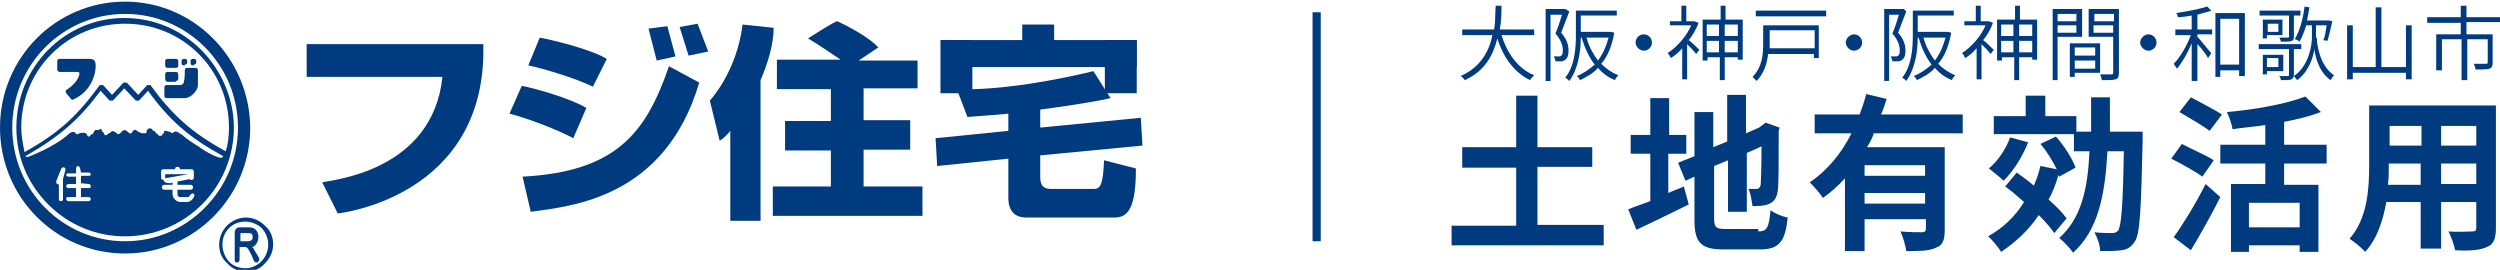
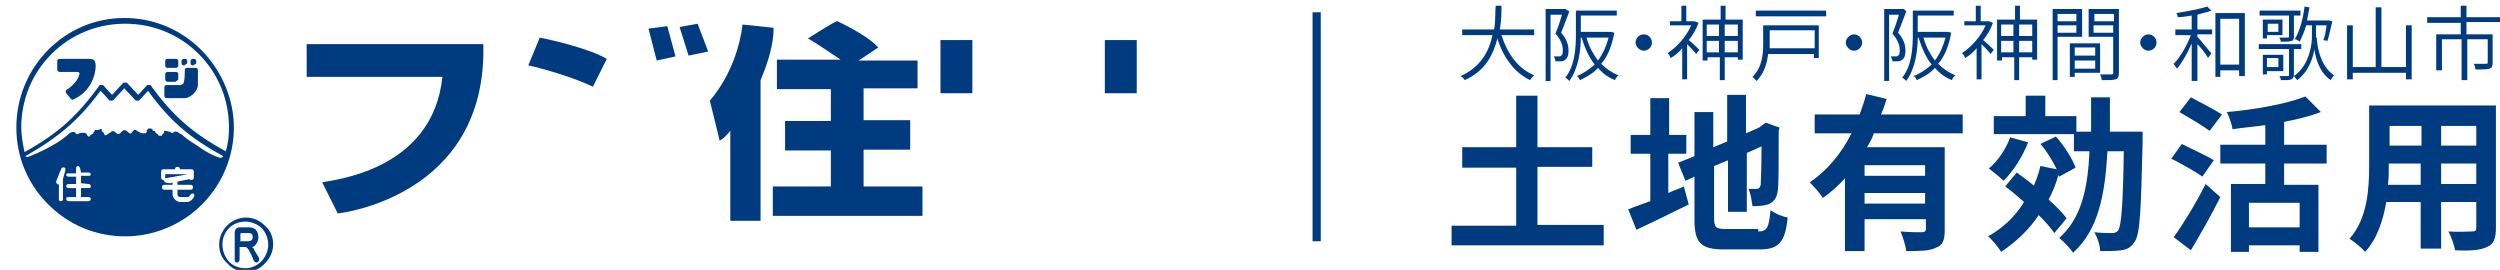
<svg xmlns="http://www.w3.org/2000/svg" version="1.1" id="レイヤー_1" x="0px" y="0px" width="305.7px" height="33px" viewBox="0 0 305.7 33" style="enable-background:new 0 0 305.7 33;" xml:space="preserve">
  <style type="text/css">
	.st0{fill:#003B80;}
</style>
  <g>
    <g>
      <g>
        <g>
-           <path class="st0" d="M15.3,0.2C6.8,0.2,0,7.1,0,15.6C0,24.1,6.8,31,15.3,31c8.4,0,15.3-6.9,15.3-15.4      C30.5,7.1,23.7,0.2,15.3,0.2z M15.3,29.5c-7.6,0-13.8-6.2-13.8-13.9c0-7.7,6.2-13.9,13.8-13.9c7.6,0,13.8,6.2,13.8,13.9      C29.1,23.2,22.9,29.5,15.3,29.5z" />
          <path class="st0" d="M30.1,33.2c0.9,0,1.7-0.3,2.3-1c0.6-0.6,1-1.4,1-2.3c0-0.9-0.3-1.7-1-2.3c-0.6-0.6-1.4-1-2.3-1      c-1.8,0-3.3,1.5-3.3,3.3c0,0.9,0.3,1.7,1,2.3C28.4,32.9,29.2,33.2,30.1,33.2z M27.2,29.9c0-0.8,0.3-1.5,0.8-2      c0.5-0.5,1.2-0.8,2-0.8c0.7,0,1.5,0.3,2,0.8c0.5,0.5,0.8,1.3,0.8,2c0,1.6-1.3,2.9-2.8,2.9c-0.8,0-1.5-0.3-2-0.8      C27.5,31.4,27.2,30.7,27.2,29.9z" />
          <path class="st0" d="M29.3,30.2v1.5c0,0.2-0.1,0.4-0.3,0.4c-0.2,0-0.3-0.1-0.3-0.3v-3.3c0-0.4,0.2-0.7,0.6-0.7h1.2      c0.7,0,1.1,0.5,1.1,1.2c0,0.4-0.2,0.8-0.4,1c-0.1,0.1-0.2,0.2-0.4,0.2c0.2,0.1,0.3,0.3,0.3,0.4l0.5,0.8c0.1,0.2,0.1,0.2,0.1,0.3      c0,0.1-0.1,0.4-0.3,0.4c-0.2,0-0.3-0.1-0.4-0.3l-0.2-0.5c-0.2-0.4-0.5-1.1-0.8-1.1H29.3z M29.3,29.5h1c0.3,0,0.6-0.1,0.6-0.5      c0-0.4-0.2-0.5-0.5-0.5h-0.8c-0.2,0-0.2,0-0.2,0.2V29.5z" />
          <path class="st0" d="M7.3,8.8C7.2,8.8,7,8.7,7,8.5v-1c0-0.2,0.1-0.3,0.3-0.3h3.6c0.6,0,0.8,0.2,0.8,0.9c0,0.9-0.5,3-2.6,4      c-0.2,0.1-0.3,0.2-0.5-0.1l-0.5-0.6C8,11.2,8,11.1,8.1,11c0.2-0.1,1.4-0.9,1.6-1.9c0.1-0.3-0.2-0.3-0.3-0.3H7.3z" />
          <path class="st0" d="M21.5,8.3c0.2,0,0.3-0.1,0.3-0.3V7.5c0-0.2-0.1-0.3-0.3-0.3h-1c-0.2,0-0.3,0.1-0.3,0.3V8      c0,0.2,0.1,0.3,0.3,0.3H21.5z" />
          <path class="st0" d="M21.5,9.9c0.2,0,0.3-0.1,0.3-0.3V9.1c0-0.2-0.1-0.3-0.3-0.3h-1c-0.2,0-0.3,0.1-0.3,0.3v0.6      c0,0.1,0.1,0.3,0.3,0.3H21.5z" />
          <path class="st0" d="M22.6,8.6c0-0.2,0.1-0.3,0.3-0.3h1c0.2,0,0.3,0.1,0.3,0.3v1.8c0,0.7-0.9,1.6-1.6,1.6h-2.2      c-0.2,0-0.3-0.1-0.3-0.3v-1c0-0.2,0.1-0.3,0.3-0.3h1.6c0.3,0,0.5-0.2,0.5-0.5C22.6,9.7,22.6,8.6,22.6,8.6z" />
          <path class="st0" d="M22.6,7.9c0.2,0,0.3-0.1,0.3-0.3V7.5c0-0.2-0.1-0.3-0.3-0.3h-0.1c-0.2,0-0.3,0.1-0.3,0.3v0.2      c0,0.2,0.1,0.3,0.3,0.3H22.6z" />
          <path class="st0" d="M23.7,7.9c0.2,0,0.3-0.1,0.3-0.3V7.5c0-0.2-0.1-0.3-0.3-0.3h-0.1c-0.2,0-0.3,0.1-0.3,0.3v0.2      c0,0.2,0.1,0.3,0.3,0.3H23.7z" />
          <path class="st0" d="M20.2,21.3v0.4c0,0,0,0.1,0,0.1l2.8-0.5H20.2z" />
          <path class="st0" d="M24.6,6.1c-2.5-2.5-5.8-3.9-9.4-3.9C7.9,2.2,2,8.2,2,15.6c0,3.6,1.4,6.9,3.9,9.4c2.5,2.5,5.8,3.9,9.4,3.9      c3.5,0,6.9-1.4,9.4-3.9c2.5-2.5,3.9-5.9,3.9-9.4S27.1,8.6,24.6,6.1z M8,20.8l-0.3,1.1c0,0,0,2.5,0,2.5c0,0.1-0.1,0.2-0.3,0.2      c-0.1,0-0.2-0.1-0.2-0.2v-1.9c-0.1,0.1,0,0.1-0.2,0c-0.1-0.1-0.2-0.2-0.1-0.4l0.6-1.5c0.1-0.1,0.2-0.2,0.4-0.1      C8,20.5,8,20.7,8,20.8z M10.8,22.5L10.8,22.5c0.2,0,0.3,0.1,0.3,0.3c0,0.2-0.1,0.2-0.3,0.2H9.9v1.1l0.9,0v0      c0.2,0,0.3,0.1,0.3,0.2c0,0.2-0.1,0.3-0.3,0.3H8.4c-0.2,0-0.3-0.1-0.3-0.3c0-0.2,0.1-0.2,0.3-0.2l0,0h0.9V23H8.4      c-0.2,0-0.3-0.1-0.3-0.2c0-0.2,0.1-0.3,0.3-0.3v0h0.9v-0.9H8.4c-0.2,0-0.3-0.1-0.3-0.2c0-0.2,0.1-0.2,0.3-0.2l0,0h0.9l0-0.5      c0-0.2,0-0.3,0.2-0.4c0.2,0,0.2,0.1,0.3,0.3l0.1,0.5h0.9l0,0c0.2,0,0.3,0.1,0.3,0.2c0,0.2-0.1,0.2-0.3,0.2H9.9v0.9L10.8,22.5z       M23.7,24.1c0,0.1-0.4,0.6-0.8,0.6h-0.8c-0.3,0-0.5-0.1-0.7-0.3c-0.2-0.2-0.3-0.4-0.3-0.7v-0.5h-1c-0.2,0-0.3-0.1-0.3-0.3      c0-0.2,0.1-0.3,0.3-0.3h1v-0.3l-0.2,0.1c-0.2,0-0.7,0-0.8-0.2C20,22.1,20,22,20,22c0,0,0,0,0,0c-0.2,0-0.3-0.1-0.3-0.3V21      c0-0.2,0.1-0.3,0.3-0.3h1.4v0c0-0.2,0.1-0.3,0.3-0.3c0.2,0,0.3,0.1,0.3,0.3v0h1.4c0.2,0,0.3,0.1,0.3,0.3v0.7      c0,0.2-0.1,0.3-0.3,0.3c-0.1,0-0.2,0-0.2-0.1l-1.5,0.3v0.4h1.6c0.2,0,0.3,0.1,0.3,0.3c0,0.2-0.1,0.3-0.3,0.3h-1.6v0.5      c0,0.1,0,0.2,0.1,0.3c0.1,0.1,0.2,0.1,0.3,0.1H23c0.1,0,0.2-0.2,0.3-0.3h0c0.1-0.1,0.2-0.2,0.4-0.1C23.8,23.8,23.8,24,23.7,24.1      z M27,19.3c-0.3,0-1.5-0.5-2.6-1.3c-0.8-0.5-1.7-1.1-2-1.4c-0.2-0.2-0.5-0.3-0.6-0.4c-0.1-0.1-0.4-0.2-0.6,0      c-0.2,0.2-0.3-0.1-0.5-0.1c-0.2,0-0.2-0.1-0.5-0.1c-0.3,0,0,0.2-0.2,0.3c-0.2,0.1-0.2,0.3-0.2,0.3h-0.4c0-0.1-0.1-0.2-0.3-0.3      C19,16.2,18.9,16,18.9,16h-0.2c0,0,0-0.3-0.4-0.3c-0.1,0-0.2,0-0.2,0.1c-0.4,0.2,0,0.1-0.2,0.4c-0.1,0.1,0.1,0.1-0.5,0.1      c-0.1,0-0.5-0.2-0.5-0.2c-0.5-0.4-0.5-0.2-0.7,0c-0.2,0.3-0.3,0.3-0.6,0c-0.3-0.3-0.6-0.2-0.8,0.1c-0.1,0.1-0.2,0.2-0.4,0.2      c-0.2-0.1-0.3-0.3-0.4-0.3c-0.4-0.2-0.4,0.1-0.5,0.1c-0.1,0-0.6,0.5-0.7,0.3c-0.1-0.1-0.1-0.4-0.3-0.4c-0.1,0,0-0.3-0.1-0.3      c-0.1-0.1-0.3,0.1-0.4,0.1c-0.2,0-0.3,0-0.4,0c-0.1,0,0,0,0,0.1c-0.1,0.1-0.2,0.2-0.2,0.3c0,0.1-0.2,0.1-0.3,0.2      c-0.2,0.2-0.1,0.2-0.2,0.2c-0.2,0-0.2-0.1-0.3-0.3c-0.1-0.2-0.6-0.2-0.9-0.1c-0.1,0,0,0.1-0.2,0.1c-0.2,0.1-0.3-0.2-0.3-0.2      S8.9,16,8.5,16.3c-1.8,1.7-5.1,2.9-5.1,2.9c-0.1,0-0.2,0-0.3-0.1c4.2-2.4,6.6-4.5,9.2-8l1.1,1.2l0.4,0l1.4-1.5l1.4,1.5l0.4,0      l1.1-1.2c2.6,3.6,5,5.7,9.2,8C27.3,19.2,27.1,19.3,27,19.3z M18.4,10.4l-0.4,0l-1.1,1.2l-1.4-1.5h-0.4l-1.4,1.5l-1.1-1.2l-0.4,0      c-2.7,3.7-4.9,5.8-9.2,8.2c-0.2-1-0.4-2-0.4-3c0-3.4,1.3-6.6,3.7-9c2.4-2.4,5.6-3.7,9-3.7c3.4,0,6.6,1.3,9,3.7      c2.4,2.4,3.7,5.6,3.7,9c0,1-0.1,2-0.4,2.9C23.4,16.2,21,14,18.4,10.4z" />
        </g>
        <g>
          <rect x="115" y="4.9" class="st0" width="3.9" height="6.5" />
          <rect x="135.1" y="4.9" class="st0" width="3.9" height="6.5" />
          <g>
            <path class="st0" d="M37.5,5.4h21.6c0.5,18.8-17.8,20.7-17.8,20.7l-1.9-3.8C40.5,22,52.9,21,54.1,9.4H37.5V5.4z" />
            <g>
-               <path class="st0" d="M63.9,21.6l1,4.3c4.9-0.7,16.4-1.6,20.6-15.8l-3.7-2C79,16.3,75.3,21,63.9,21.6z" />
-               <path class="st0" d="M71.7,13.2c-2-1.2-6.3-2.4-7.9-2.7l-1.5,3.4c1.7,0.4,5.8,1.9,7.8,3L71.7,13.2z" />
              <path class="st0" d="M74.2,7.2c-2-1.2-6.6-2.3-8.2-2.6l-1.4,3.4c1.6,0.3,5.9,1.6,7.9,2.6L74.2,7.2z" />
              <polygon class="st0" points="82.6,6.9 81.6,3.2 79.3,3.5 80.3,7.4       " />
              <polygon class="st0" points="86.6,6.3 85.3,2.9 83.1,3.3 84.2,6.8       " />
            </g>
            <g>
              <path class="st0" d="M90.8,3c-0.7,5.8-4,9.3-4,9.3l1.2,4.9c0.4-0.2,0.8-0.6,1.3-1.2v11H93V9.8c0.9-2.1,1.6-4.4,1.6-6.4L90.8,3        z" />
              <path class="st0" d="M105.6,22.7v-4.4h5.7v-3.6h-5.7v-3.9h6.6V7.4H105l2.4-1.6c-1-1.1-3.1-2.3-5-3.2c-0.2-0.1-3.6,2.1-3.6,2.1        c0.9,0.5,2.8,1.8,4,2.6h-7.8v3.6h6.6v3.9h-5.6v3.6h5.6v4.4h-7.1v3.6h18.3v-3.6H105.6z" />
            </g>
            <g>
-               <polygon class="st0" points="139,4.9 128.9,4.9 128.9,3 125,3 125,4.9 115.1,4.9 115.1,8.2 139,8.2       " />
-               <path class="st0" d="M133.8,23.1h-5.3c-1,0-1.3-0.5-1.3-1.5V19l12.5-1.2l-0.2-3.4l-12.3,1.2v-2.2c3.8-0.5,7.4-1.1,8.6-1.4        l-2.1-3.3c-4.1,1-11.3,2.4-16.7,2.2l1.3,3.4c1.2-0.1,3-0.2,5-0.4V16l-8.9,0.9l0.2,3.4l8.7-0.9v4.8c0,1.5,0.7,2.4,2.2,2.4h10.8        c1.7,0,2.6-1.3,2.6-6l-3.9-1C134.9,22.4,134.6,23.1,133.8,23.1z" />
-             </g>
+               </g>
          </g>
        </g>
      </g>
    </g>
    <g>
      <path class="st0" d="M196.1,27.6V30h-18.6v-2.4h7.9v-7.1h-6.6V18h6.6v-6.3h2.6V18h6.7v2.4h-6.7v7.1H196.1z" />
      <path class="st0" d="M204,23.6c0.6-0.3,1.3-0.5,1.9-0.8l0.6,2.2c-2.2,1.1-4.5,2.2-6.4,3.1l-1-2.5c0.7-0.3,1.6-0.6,2.7-1v-5.8h-2.4    v-2.3h2.4V12h2.3v4.5h2.1v2.3H204V23.6z M215,28.3c1.1,0,1.3-0.5,1.5-2.6c0.5,0.4,1.5,0.8,2.1,0.9c-0.3,2.9-1,3.9-3.4,3.9h-4.4    c-2.8,0-3.6-0.8-3.6-3.6v-5.3l-1.1,0.5l-0.9-2.2l2-0.8v-5.4h2.3V18l1.7-0.7v-5.7h2.3v4.7l1.6-0.7l0.4-0.3l0.4-0.3l1.7,0.6    l-0.1,0.4c0,3.9,0,6.4-0.1,7.2c-0.1,0.9-0.4,1.4-1,1.7c-0.6,0.3-1.5,0.3-2.1,0.3c-0.1-0.6-0.2-1.5-0.5-2.1c0.3,0,0.8,0,1,0    c0.2,0,0.4-0.1,0.5-0.5c0-0.3,0.1-1.8,0.1-4.7l-1.8,0.8v7.2h-2.3v-6.3l-1.7,0.7v6.3c0,1.2,0.2,1.4,1.4,1.4H215z" />
      <path class="st0" d="M229.1,16.4c-0.2,0.6-0.5,1.1-0.8,1.6h9.5v10.1c0,1.2-0.2,1.9-1.1,2.2c-0.8,0.4-2,0.4-3.6,0.4    c-0.1-0.7-0.4-1.7-0.7-2.4c1,0.1,2.2,0.1,2.6,0.1c0.3,0,0.5-0.1,0.5-0.4v-1.2H228v3.9h-2.4v-8.9c-0.8,0.9-1.7,1.7-2.7,2.4    c-0.3-0.5-1.1-1.4-1.6-1.9c2.2-1.5,3.9-3.6,5.1-6h-4.5v-2.3h5.5c0.3-0.8,0.6-1.7,0.8-2.5l2.5,0.6c-0.2,0.6-0.4,1.3-0.7,1.9h10v2.3    H229.1z M235.4,20.2H228v1.3h7.4V20.2z M235.4,24.9v-1.3H228v1.3H235.4z" />
      <path class="st0" d="M248,17.4c-0.7,1.8-1.8,3.5-3,4.7c-0.4-0.4-1.3-1.1-1.8-1.5c1.1-0.9,2.1-2.4,2.6-3.8L248,17.4z M251.2,28.5    c-0.4-0.6-1.1-1.4-1.9-2.2c-1.2,1.8-2.8,3.3-4.6,4.5c-0.3-0.5-1.1-1.5-1.6-1.9c1.8-1,3.3-2.4,4.4-4.2c-0.8-0.7-1.6-1.4-2.3-1.9    l1.4-1.7c0.7,0.5,1.4,1,2.1,1.6c0.3-0.7,0.6-1.5,0.8-2.4l2,0.4c-0.5-1-1.2-2.2-2-3.1l1.9-0.9c1,1.1,2,2.7,2.4,3.8l-2,1.1l-0.1-0.2    c-0.3,1.1-0.7,2.1-1.2,3c0.9,0.8,1.7,1.6,2.2,2.3L251.2,28.5z M262,16.2c0,0,0,0.8,0,1.1c-0.2,8.4-0.3,11.4-1,12.3    c-0.5,0.7-0.9,0.9-1.6,1c-0.6,0.1-1.6,0.1-2.6,0.1c0-0.7-0.3-1.6-0.7-2.3c0.9,0.1,1.8,0.1,2.2,0.1c0.3,0,0.5-0.1,0.7-0.3    c0.4-0.6,0.6-3.1,0.7-9.7h-2c-0.3,5.3-1.1,9.6-4.2,12.4c-0.4-0.6-1.2-1.4-1.7-1.8c2.7-2.4,3.5-6,3.7-10.6h-1.9v-2.1h-9.8v-2.2h3.9    v-2.5h2.4v2.5h3.8v1.9h1.8c0-1.3,0-2.7,0-4.2h2.3c0,1.5,0,2.9,0,4.2H262z" />
      <path class="st0" d="M269.3,21.6c-0.8-0.6-2.6-1.6-3.8-2.2l1.3-1.8c1.1,0.6,3,1.4,3.9,2L269.3,21.6z M265.8,29    c1.1-1.5,2.7-4.1,3.9-6.5l1.8,1.6c-1.1,2.2-2.4,4.5-3.6,6.5L265.8,29z M270.2,16c-0.8-0.6-2.5-1.6-3.7-2.3l1.4-1.8    c1.1,0.6,2.9,1.5,3.8,2.1L270.2,16z M279.3,20v2.6h4.2v8.2h-2.3V30H275v0.8h-2.2v-8.3h4.2V20h-5.5v-2.3h5.5v-2.4    c-1.4,0.2-2.7,0.3-4,0.5c-0.1-0.6-0.4-1.5-0.7-2.1c3.5-0.3,7.3-1,9.6-1.9l1.9,1.9c-1.3,0.5-2.9,0.9-4.5,1.2v2.8h5.2V20H279.3z     M281.2,24.8H275v3h6.2V24.8z" />
      <path class="st0" d="M305.2,27.9c0,1.3-0.3,2-1.1,2.3c-0.8,0.4-2.1,0.5-3.9,0.4c-0.1-0.7-0.5-1.7-0.8-2.3c1.1,0.1,2.5,0,2.9,0    c0.4,0,0.5-0.1,0.5-0.5v-3.1h-4.3v5.7H296v-5.7h-4.2c-0.4,2.2-1.1,4.5-2.6,6.1c-0.4-0.5-1.4-1.3-1.9-1.6c2.2-2.5,2.4-6.1,2.4-9    v-7.3h15.5V27.9z M296,22.6V20h-3.9v0.4c0,0.7,0,1.4-0.1,2.2H296z M292.2,15.4v2.4h3.9v-2.4H292.2z M302.8,15.4h-4.3v2.4h4.3V15.4    z M302.8,22.6V20h-4.3v2.5H302.8z" />
    </g>
    <rect x="160.5" y="1.5" class="st0" width="1" height="28" />
    <g>
      <path class="st0" d="M183.6,4.3c0.7,2.2,2,4.1,4,4.9c-0.2,0.2-0.4,0.4-0.5,0.6c-1.9-0.9-3.3-2.8-4-5.1c-0.5,2-1.5,4-4,5.1    c-0.1-0.2-0.3-0.4-0.5-0.5c2.5-1.1,3.5-3.1,3.9-5h-3.7V3.6h3.9c0.2-1.1,0.1-2.1,0.2-2.9h0.7c0,0.8,0,1.8-0.2,2.9h4.2v0.7H183.6z" />
      <path class="st0" d="M191.9,1.4c-0.3,0.8-0.7,1.8-1,2.6c0.7,0.8,0.9,1.5,0.9,2.2c0,0.5-0.1,0.9-0.4,1.1c-0.1,0.1-0.3,0.2-0.5,0.2    c-0.2,0-0.4,0-0.7,0c0-0.2-0.1-0.4-0.2-0.6c0.2,0,0.5,0,0.6,0c0.1,0,0.2,0,0.3-0.1c0.2-0.1,0.2-0.4,0.2-0.7c0-0.5-0.2-1.2-0.9-2    c0.3-0.7,0.6-1.6,0.8-2.3h-1.4v8.1h-0.6V1.1h2.3l0.1,0L191.9,1.4z M197.4,4c-0.3,1.6-0.8,2.9-1.6,3.8c0.6,0.6,1.3,1.1,2.1,1.4    c-0.1,0.1-0.4,0.4-0.4,0.6c-0.8-0.3-1.5-0.8-2.1-1.5c-0.6,0.7-1.4,1.1-2.2,1.5c-0.1-0.2-0.2-0.4-0.4-0.5c0.8-0.3,1.5-0.8,2.2-1.4    c-0.7-0.9-1.2-2-1.6-3.3h-0.1c0,1.6-0.3,3.8-1.4,5.3c-0.1-0.1-0.3-0.3-0.5-0.4c1.2-1.5,1.3-3.7,1.3-5.3V1.3h5v0.6h-4.4v2h3.6    l0.1,0L197.4,4z M194,4.6c0.3,1.1,0.8,2,1.4,2.8c0.6-0.8,1-1.7,1.3-2.8H194z" />
      <path class="st0" d="M201,4.2c0.6,0,1,0.5,1,1c0,0.6-0.5,1-1,1s-1-0.5-1-1C200,4.7,200.4,4.2,201,4.2z" />
      <path class="st0" d="M207.7,2.8c-0.3,0.8-0.7,1.5-1.2,2.1c0.4,0.3,1.1,1,1.3,1.2l-0.4,0.5c-0.2-0.3-0.7-0.8-1.1-1.2v4.3h-0.6V5.9    c-0.4,0.5-0.9,0.9-1.4,1.2c-0.1-0.2-0.2-0.5-0.4-0.6c1.1-0.7,2.3-2,2.9-3.4h-2.6V2.6h1.4V0.7h0.6v1.9h0.9l0.1,0L207.7,2.8z     M213.1,2.4v4.9h-0.6V7h-1.6v2.8h-0.6V7h-1.5v0.4h-0.6v-5h2.2V0.7h0.6v1.7H213.1z M208.7,3v1.4h1.5V3H208.7z M210.2,6.4V5h-1.5    v1.4H210.2z M210.9,3v1.4h1.6V3H210.9z M212.5,6.4V5h-1.6v1.4H212.5z" />
      <path class="st0" d="M222.5,7.1h-0.7V6.6h-5.6c-0.1,1.1-0.5,2.4-1.4,3.3c-0.1-0.1-0.4-0.4-0.5-0.5c1.2-1.2,1.3-2.8,1.3-4V3.1h6.8    V7.1z M223.3,1.3V2h-8.6V1.3H223.3z M216.4,3.7v1.6c0,0.2,0,0.4,0,0.6h5.5V3.7H216.4z" />
      <path class="st0" d="M226.7,4.2c0.6,0,1,0.5,1,1c0,0.6-0.5,1-1,1s-1-0.5-1-1C225.7,4.7,226.2,4.2,226.7,4.2z" />
      <path class="st0" d="M233.1,1.4c-0.3,0.8-0.7,1.8-1,2.6c0.7,0.8,0.9,1.5,0.9,2.2c0,0.5-0.1,0.9-0.4,1.1c-0.1,0.1-0.3,0.2-0.5,0.2    c-0.2,0-0.4,0-0.7,0c0-0.2-0.1-0.4-0.2-0.6c0.2,0,0.5,0,0.6,0c0.1,0,0.2,0,0.3-0.1c0.2-0.1,0.2-0.4,0.2-0.7c0-0.5-0.2-1.2-0.9-2    c0.3-0.7,0.6-1.6,0.8-2.3H231v8.1h-0.6V1.1h2.3l0.1,0L233.1,1.4z M238.6,4c-0.3,1.6-0.8,2.9-1.6,3.8c0.6,0.6,1.3,1.1,2.1,1.4    c-0.1,0.1-0.4,0.4-0.4,0.6c-0.8-0.3-1.5-0.8-2.1-1.5c-0.6,0.7-1.4,1.1-2.2,1.5c-0.1-0.2-0.2-0.4-0.4-0.5c0.8-0.3,1.5-0.8,2.2-1.4    c-0.7-0.9-1.2-2-1.6-3.3h-0.1c0,1.6-0.3,3.8-1.4,5.3c-0.1-0.1-0.3-0.3-0.5-0.4c1.2-1.5,1.3-3.7,1.3-5.3V1.3h5v0.6h-4.4v2h3.6    l0.1,0L238.6,4z M235.2,4.6c0.3,1.1,0.8,2,1.4,2.8c0.6-0.8,1-1.7,1.3-2.8H235.2z" />
      <path class="st0" d="M243.7,2.8c-0.3,0.8-0.7,1.5-1.2,2.1c0.4,0.3,1.1,1,1.3,1.2l-0.4,0.5c-0.2-0.3-0.7-0.8-1.1-1.2v4.3h-0.6V5.9    c-0.4,0.5-0.9,0.9-1.4,1.2c-0.1-0.2-0.2-0.5-0.4-0.6c1.1-0.7,2.3-2,2.9-3.4h-2.6V2.6h1.4V0.7h0.6v1.9h0.9l0.1,0L243.7,2.8z     M249.1,2.4v4.9h-0.6V7h-1.6v2.8h-0.6V7h-1.5v0.4h-0.6v-5h2.2V0.7h0.6v1.7H249.1z M244.7,3v1.4h1.5V3H244.7z M246.2,6.4V5h-1.5    v1.4H246.2z M246.9,3v1.4h1.6V3H246.9z M248.5,6.4V5h-1.6v1.4H248.5z" />
      <path class="st0" d="M251.6,4.5v5.3H251V1.1h3.6v3.4H251.6z M251.6,1.7v0.9h2.3V1.7H251.6z M253.9,4V3.1h-2.3V4H253.9z M253.7,8.9    v0.5h-0.6V5.3h3.7v3.6H253.7z M253.7,5.8v1h2.5v-1H253.7z M256.2,8.4v-1h-2.5v1H256.2z M259.1,8.9c0,0.5-0.1,0.7-0.4,0.8    c-0.3,0.1-0.8,0.1-1.7,0.1c0-0.2-0.1-0.5-0.2-0.7c0.6,0,1.2,0,1.4,0c0.2,0,0.2-0.1,0.2-0.2V4.5h-3V1.1h3.7V8.9z M256.1,1.7v0.9    h2.4V1.7H256.1z M258.4,4V3.1h-2.4V4H258.4z" />
      <path class="st0" d="M262.7,4.2c0.6,0,1,0.5,1,1c0,0.6-0.5,1-1,1s-1-0.5-1-1C261.7,4.7,262.2,4.2,262.7,4.2z" />
      <path class="st0" d="M268.7,3.6h1.8v0.6h-1.8v0.3c0.4,0.4,1.4,1.7,1.7,2L270,7.1c-0.2-0.4-0.8-1.2-1.3-1.7v4.5H268V5.3    c-0.5,1.2-1.2,2.4-1.8,3.1c-0.1-0.2-0.3-0.4-0.4-0.6c0.8-0.8,1.6-2.2,2.1-3.5H266V3.6h2V1.9c-0.6,0.1-1.1,0.2-1.7,0.2    c0-0.2-0.1-0.4-0.2-0.5c1.3-0.2,2.9-0.5,3.8-0.8l0.5,0.5c-0.5,0.2-1.1,0.3-1.7,0.5V3.6z M274.5,1.6v7.7h-0.7V8.6h-2.3v0.8h-0.6    V1.6H274.5z M273.8,7.9V2.3h-2.3v5.6H273.8z" />
      <path class="st0" d="M280.5,6v3.1c0,0.3-0.1,0.5-0.3,0.6c-0.2,0.1-0.6,0.1-1.3,0.1c0-0.2-0.1-0.4-0.2-0.5c0.5,0,0.9,0,1,0    c0.1,0,0.2,0,0.2-0.1V6h-3.7V5.4h5.2V6H280.5z M279.9,1.9h-3.6V1.3h5v0.6h-0.8v2.6c0,0.3-0.1,0.5-0.3,0.5    c-0.2,0.1-0.6,0.1-1.3,0.1c0-0.1-0.1-0.4-0.2-0.5c0.5,0,0.9,0,1,0c0.1,0,0.2,0,0.2-0.1V1.9z M277.2,8.7v0.4h-0.5V6.7h2.5v2H277.2z     M279.1,4.3h-1.9v0.4h-0.5V2.4h2.4V4.3z M277.2,7.1v1.1h1.4V7.1H277.2z M278.6,2.9h-1.3v1h1.3V2.9z M283.3,4.6    c0,0.7,0.3,3.4,2.1,4.6c-0.1,0.1-0.3,0.4-0.4,0.6c-1.5-1-1.9-3-2-3.8c-0.1,0.8-0.6,2.7-2.1,3.8c-0.1-0.1-0.3-0.4-0.4-0.5    c1.9-1.3,2.2-3.9,2.2-4.7V3.1H282c-0.2,0.7-0.5,1.4-0.8,2c-0.1-0.1-0.4-0.3-0.6-0.3c0.6-1,1-2.4,1.2-4l0.6,0.1    c-0.1,0.6-0.2,1.1-0.3,1.6h2.6l0.1,0l0.4,0.1c-0.2,0.8-0.4,1.8-0.6,2.4l-0.5-0.1c0.2-0.4,0.3-1.1,0.4-1.8h-1.3V4.6z" />
      <path class="st0" d="M294.9,3.1v6.6h-0.7V8.9h-6.5v0.8h-0.7V3.1h0.7v5.1h2.8V0.9h0.7v7.3h3V3.1H294.9z" />
      <path class="st0" d="M301.6,2.8v1.4h3.2v3.5c0,0.4-0.1,0.6-0.4,0.7c-0.3,0.1-0.9,0.1-1.7,0.1c0-0.2-0.1-0.5-0.2-0.7    c0.7,0,1.3,0,1.5,0c0.2,0,0.2-0.1,0.2-0.2V4.8h-2.5v5h-0.7v-5h-2.4v3.8h-0.7V4.2h3V2.8h-4.1V2.1h4.1V0.7h0.7v1.4h4.2v0.6H301.6z" />
    </g>
  </g>
</svg>